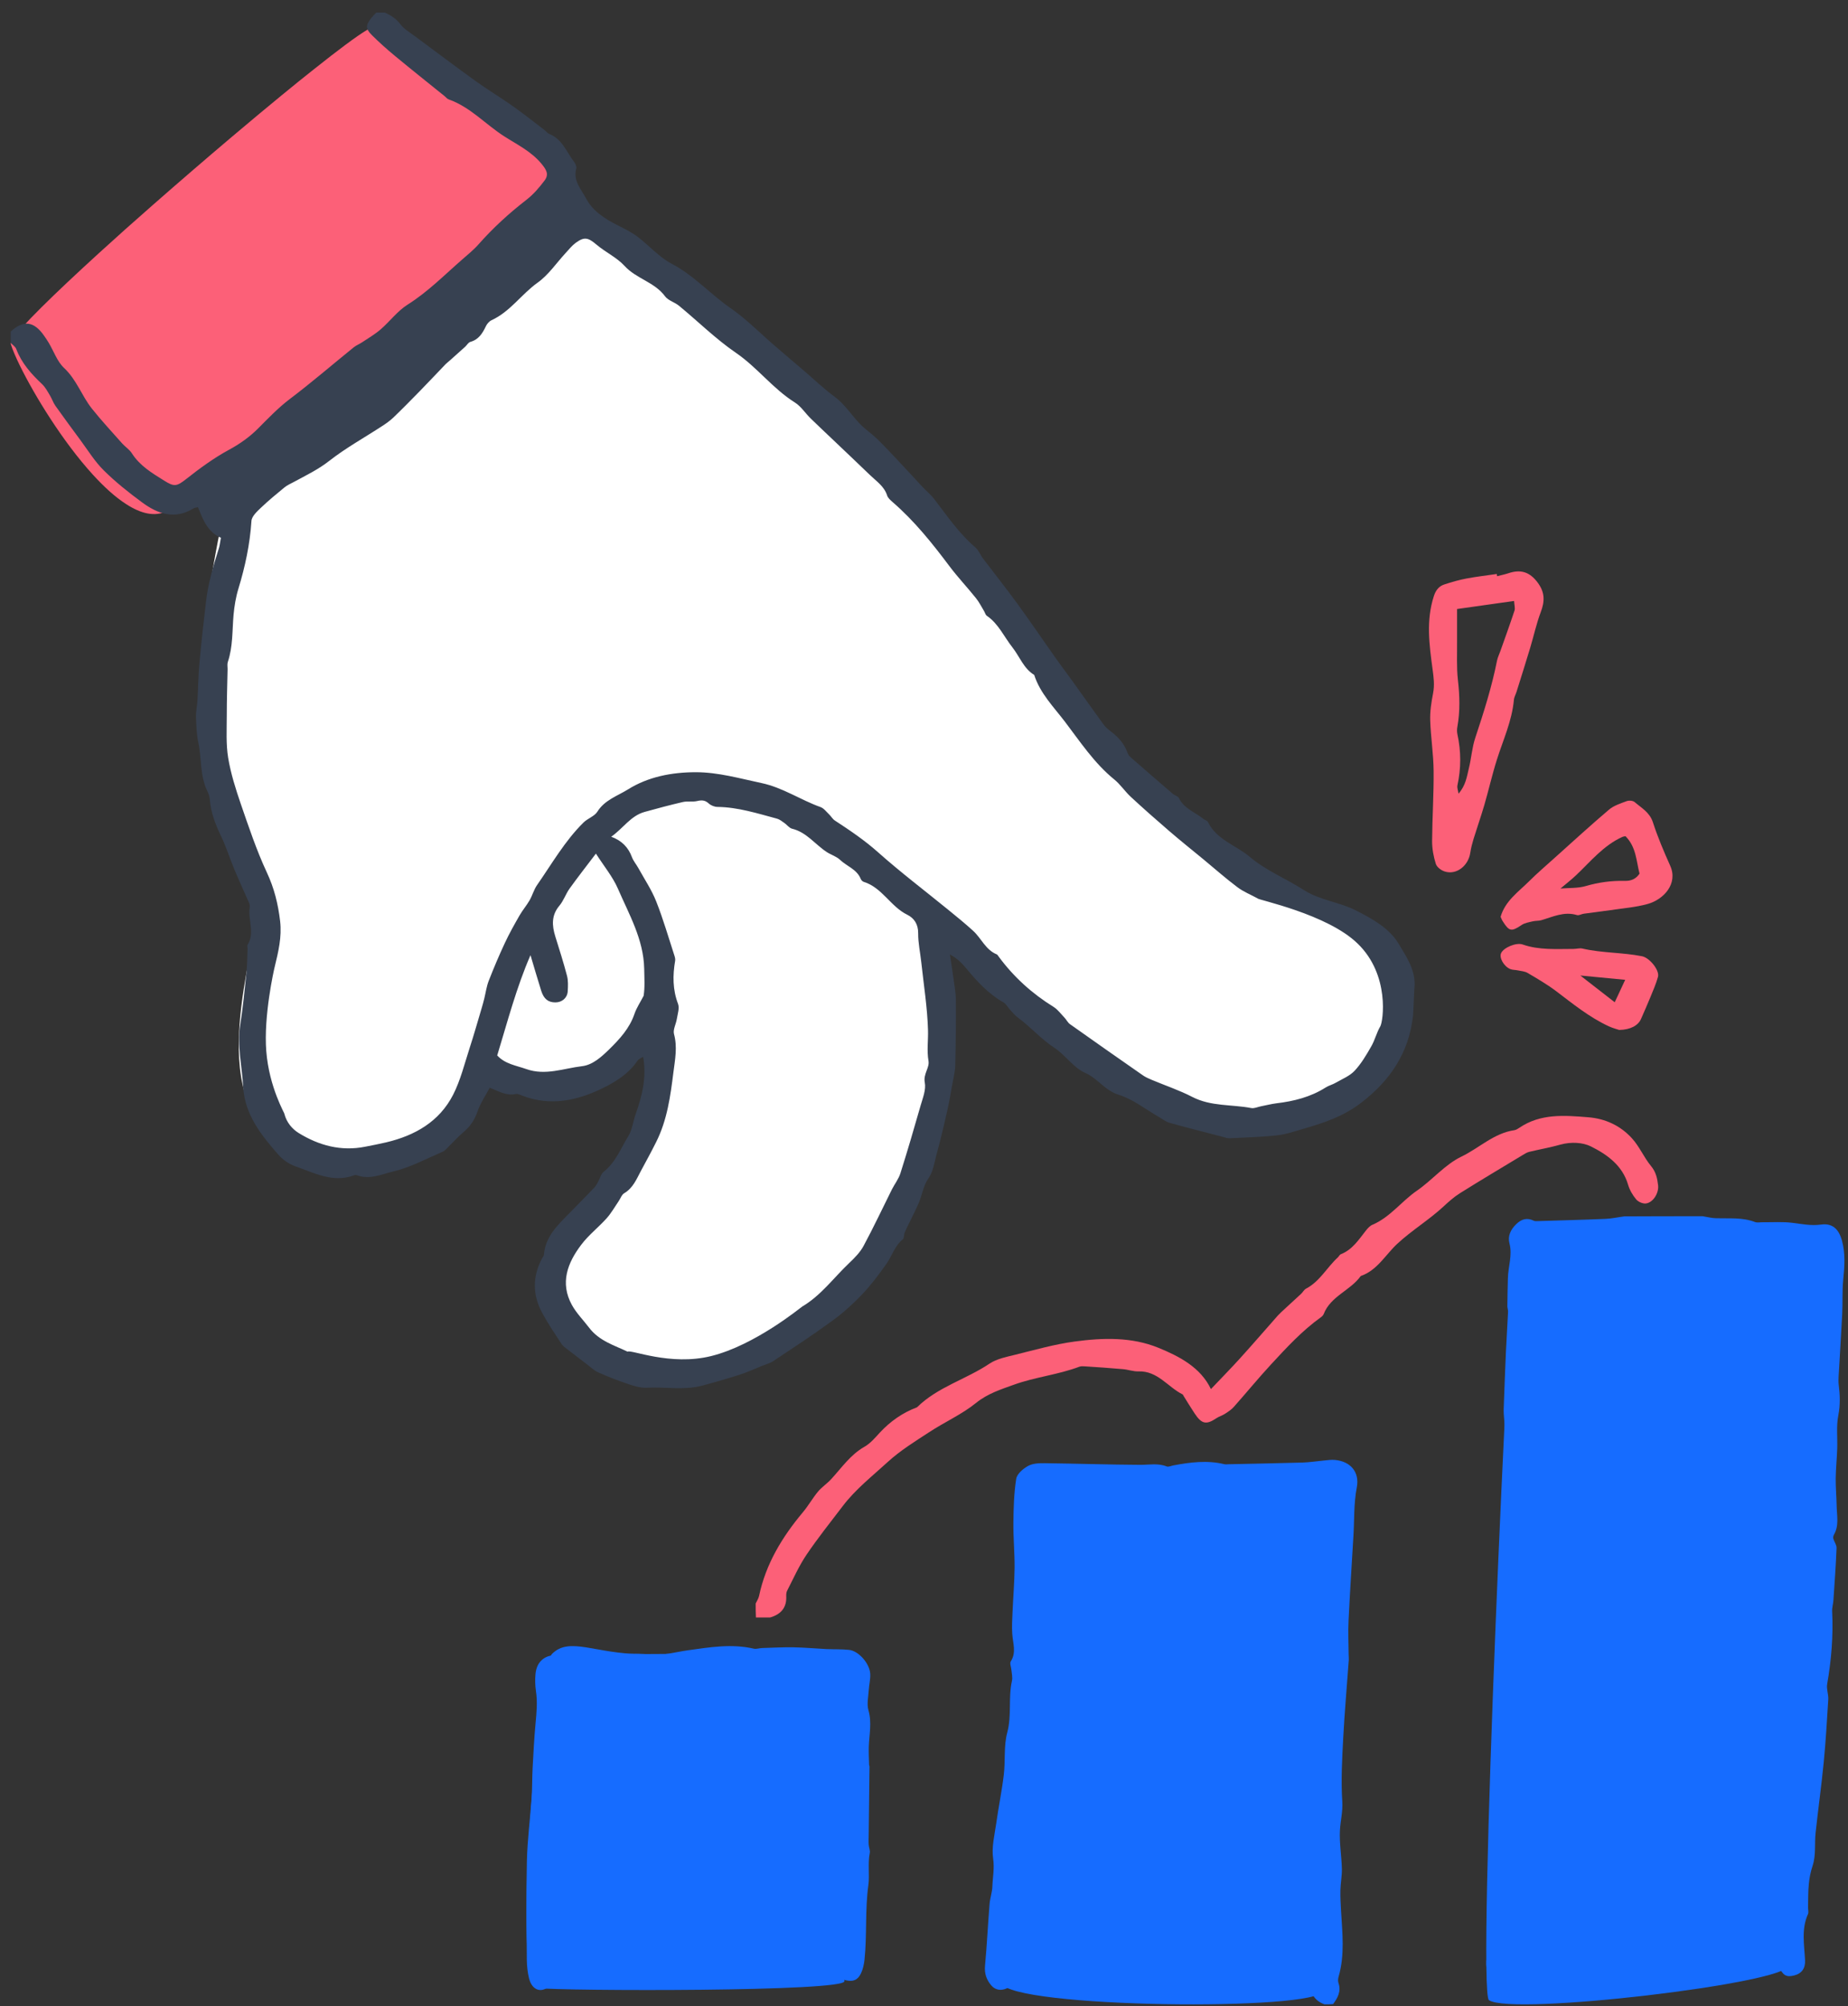
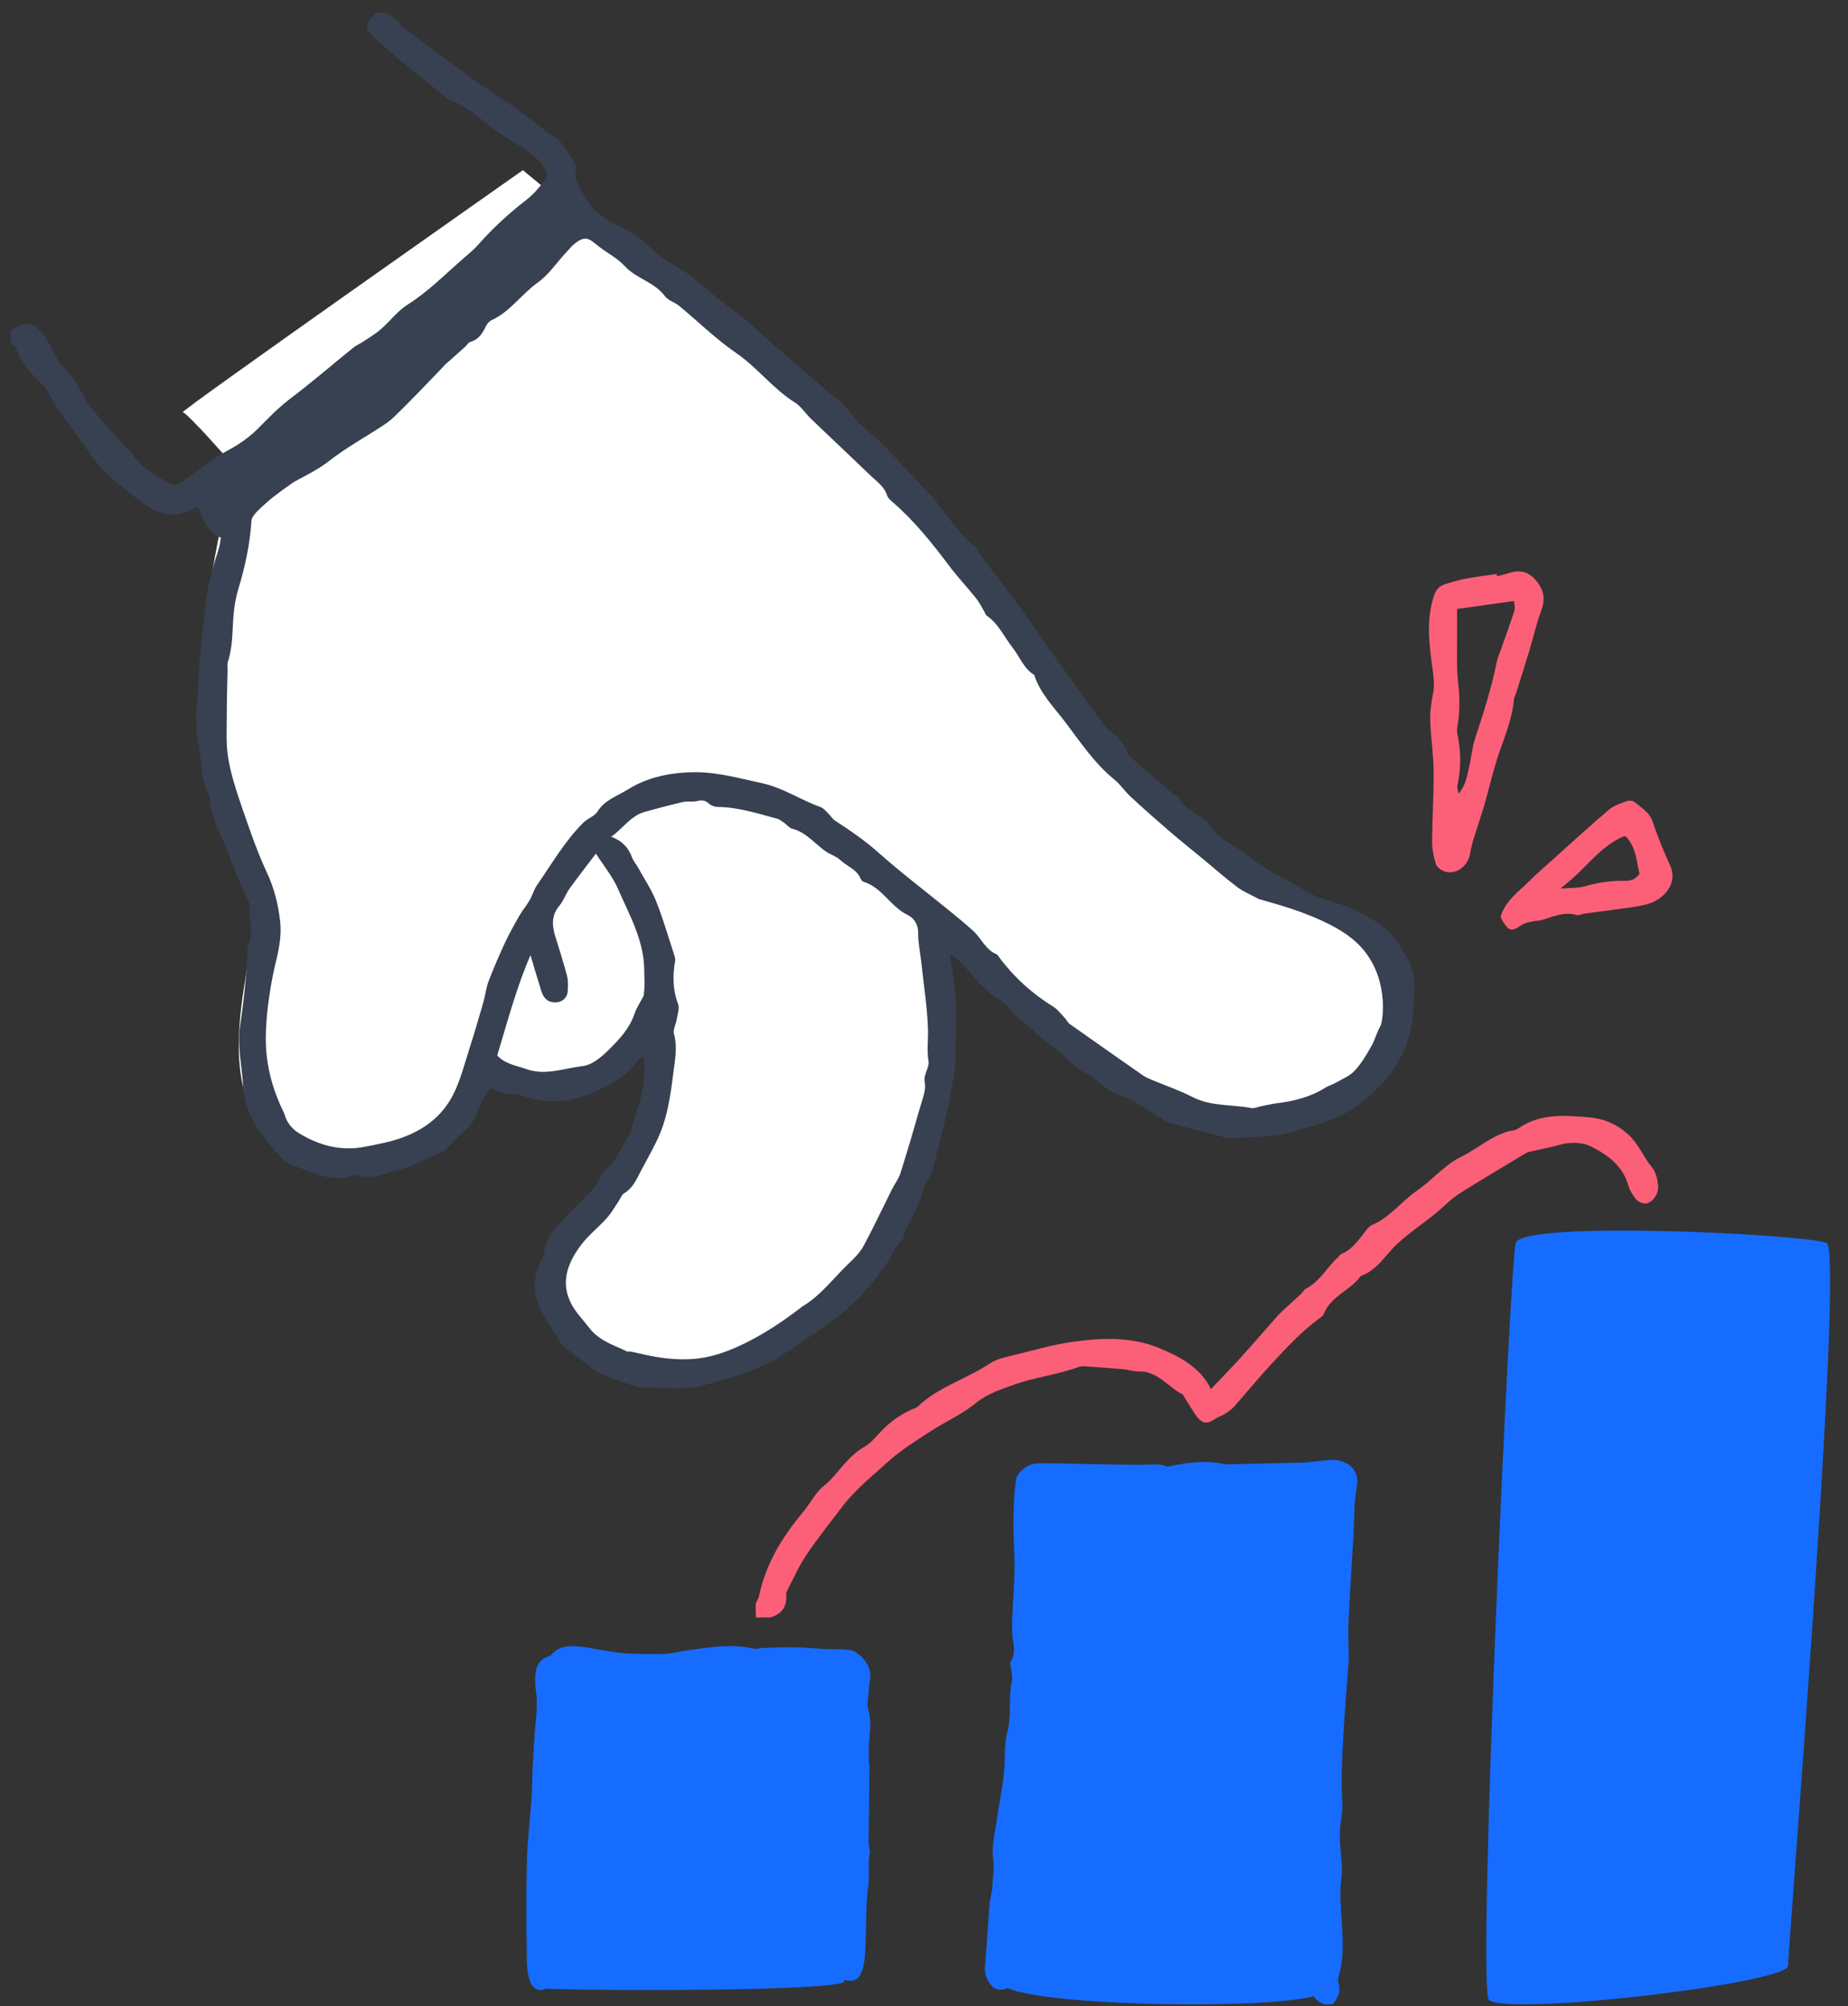
<svg xmlns="http://www.w3.org/2000/svg" width="129px" height="140px" viewBox="0 0 129 140">
  <rect x="0" y="0" width="129" height="140" fill="#333333" stroke="none" />
  <title>Hand - Leaping forwards</title>
  <g id="Page-1" stroke="none" stroke-width="1" fill="none" fill-rule="evenodd">
    <g id="Desktop-HD" transform="translate(-655, -750)" fill-rule="nonzero">
      <g id="Hand---Leaping-forwards" transform="translate(656, 751)">
        <path d="M51.75,110.901 C51.829,110.729 51.947,110.562 51.986,110.378 C52.454,108.144 53.597,106.262 55.05,104.529 C55.427,104.078 55.72,103.555 56.097,103.098 C56.362,102.78 56.728,102.541 57.01,102.235 C57.747,101.438 58.35,100.53 59.336,99.968 C59.752,99.734 60.085,99.338 60.417,98.976 C61.149,98.191 61.999,97.589 63.013,97.21 C64.449,95.79 66.443,95.261 68.081,94.158 C68.583,93.824 69.247,93.696 69.855,93.545 C71.235,93.206 72.609,92.81 74.011,92.621 C75.982,92.353 78.004,92.292 79.874,93.061 C81.355,93.668 82.814,94.437 83.529,95.94 C84.233,95.194 84.92,94.503 85.573,93.779 C86.457,92.805 87.313,91.808 88.186,90.822 C88.338,90.655 88.507,90.504 88.676,90.348 C89.059,89.992 89.442,89.646 89.825,89.29 C89.943,89.179 90.028,89.006 90.163,88.933 C91.131,88.427 91.627,87.446 92.393,86.744 C92.466,86.678 92.511,86.561 92.596,86.527 C93.412,86.21 93.851,85.502 94.358,84.862 C94.482,84.711 94.629,84.544 94.803,84.472 C96.042,83.943 96.83,82.834 97.906,82.094 C98.982,81.353 99.86,80.272 101.015,79.715 C102.254,79.119 103.279,78.083 104.703,77.872 C104.827,77.855 104.951,77.777 105.058,77.704 C106.539,76.696 108.201,76.835 109.862,76.969 C111.073,77.064 112.12,77.56 112.92,78.44 C113.444,79.013 113.753,79.771 114.249,80.372 C114.598,80.79 114.688,81.236 114.745,81.726 C114.801,82.261 114.401,82.918 113.894,82.985 C113.68,83.013 113.359,82.873 113.218,82.706 C112.971,82.411 112.757,82.049 112.65,81.681 C112.255,80.328 111.18,79.565 110.048,79.002 C109.49,78.724 108.674,78.674 107.942,78.874 C107.215,79.08 106.466,79.208 105.734,79.387 C105.582,79.426 105.436,79.52 105.295,79.604 C103.831,80.489 102.355,81.364 100.908,82.272 C100.491,82.534 100.119,82.868 99.759,83.202 C98.745,84.138 97.563,84.851 96.538,85.798 C95.715,86.561 95.141,87.652 93.987,88.048 C93.266,89.062 91.886,89.451 91.402,90.699 C91.368,90.788 91.289,90.866 91.21,90.922 C89.887,91.869 88.8,93.055 87.707,94.236 C86.818,95.2 85.99,96.213 85.122,97.188 C84.954,97.378 84.728,97.522 84.514,97.662 C84.328,97.784 84.103,97.845 83.917,97.968 C83.202,98.447 82.887,98.386 82.391,97.639 C82.121,97.233 81.867,96.809 81.608,96.397 C81.591,96.369 81.58,96.325 81.558,96.314 C80.516,95.796 79.812,94.654 78.46,94.704 C78.106,94.715 77.745,94.576 77.379,94.548 C76.501,94.47 75.616,94.409 74.732,94.353 C74.603,94.342 74.456,94.336 74.338,94.381 C72.857,94.938 71.258,95.099 69.788,95.629 C68.892,95.952 67.946,96.247 67.135,96.904 C66.144,97.706 64.933,98.241 63.858,98.948 C62.867,99.594 61.842,100.229 60.974,101.02 C59.893,102.012 58.722,102.925 57.826,104.106 C56.97,105.231 56.08,106.34 55.292,107.509 C54.763,108.295 54.38,109.169 53.946,110.01 C53.89,110.116 53.879,110.261 53.884,110.389 C53.924,111.191 53.512,111.659 52.763,111.876 C52.431,111.876 52.099,111.876 51.767,111.876 C51.75,111.559 51.75,111.23 51.75,110.901 Z" id="Path" fill="#FC6078" />
        <path d="M103.508,39.211 C103.767,39.142 104.032,39.091 104.292,39.005 C105.123,38.724 105.775,38.884 106.352,39.676 C106.855,40.364 106.834,40.978 106.548,41.73 C106.246,42.533 106.061,43.393 105.812,44.22 C105.505,45.241 105.182,46.257 104.864,47.272 C104.805,47.462 104.694,47.651 104.678,47.846 C104.541,49.315 103.931,50.623 103.497,51.994 C103.163,53.044 102.92,54.128 102.613,55.184 C102.379,55.981 102.104,56.762 101.86,57.553 C101.765,57.869 101.68,58.19 101.633,58.517 C101.495,59.429 100.663,60.077 99.853,59.819 C99.609,59.744 99.302,59.521 99.228,59.286 C99.069,58.787 98.968,58.236 98.968,57.708 C98.979,56.067 99.09,54.426 99.074,52.785 C99.064,51.615 98.873,50.444 98.836,49.274 C98.815,48.643 98.915,48.001 99.037,47.381 C99.148,46.802 99.079,46.268 99,45.695 C98.772,44.008 98.539,42.31 99.085,40.617 C99.222,40.181 99.45,39.905 99.826,39.785 C100.335,39.619 100.843,39.47 101.368,39.372 C102.067,39.24 102.777,39.16 103.487,39.056 C103.487,39.108 103.497,39.16 103.508,39.211 Z M100.711,41.501 C100.711,42.252 100.706,42.981 100.711,43.71 C100.722,44.622 100.669,45.545 100.769,46.446 C100.896,47.548 100.928,48.632 100.732,49.722 C100.7,49.883 100.7,50.066 100.732,50.227 C100.997,51.432 100.997,52.63 100.732,53.829 C100.706,53.961 100.769,54.117 100.812,54.386 C101.315,53.818 101.394,53.198 101.532,52.63 C101.707,51.925 101.754,51.173 101.982,50.49 C102.57,48.718 103.137,46.939 103.502,45.092 C103.55,44.862 103.661,44.65 103.735,44.432 C104.069,43.491 104.408,42.556 104.721,41.609 C104.774,41.449 104.71,41.237 104.689,40.939 C103.37,41.128 102.12,41.3 100.711,41.501 Z" id="Shape" fill="#FC6078" />
        <path d="M103.75,62.98 C104.069,61.869 104.994,61.242 105.744,60.495 C106.31,59.929 106.927,59.406 107.521,58.868 C108.781,57.741 110.025,56.597 111.314,55.503 C111.65,55.218 112.121,55.069 112.546,54.91 C112.709,54.849 112.983,54.871 113.101,54.97 C113.583,55.382 114.154,55.69 114.379,56.377 C114.715,57.416 115.146,58.428 115.594,59.428 C116.149,60.682 115.124,61.776 114.02,62.084 C113.174,62.32 112.277,62.386 111.403,62.518 C110.787,62.611 110.171,62.677 109.554,62.765 C109.392,62.787 109.213,62.903 109.078,62.859 C108.187,62.589 107.403,62.98 106.596,63.216 C106.411,63.271 106.204,63.249 106.013,63.293 C105.739,63.359 105.442,63.403 105.218,63.551 C104.512,64.024 104.355,64.013 103.907,63.304 C103.839,63.205 103.795,63.079 103.75,62.98 Z M112.468,57.356 C112.423,57.367 112.328,57.372 112.249,57.405 C110.927,58.005 110.042,59.11 109.033,60.066 C108.68,60.401 108.294,60.698 107.93,61.006 C108.54,60.957 109.145,60.995 109.689,60.836 C110.591,60.572 111.493,60.451 112.423,60.473 C112.849,60.484 113.196,60.346 113.448,59.967 C113.219,59.082 113.219,58.109 112.468,57.356 Z" id="Shape" fill="#FC6078" />
-         <path d="M112.029,70.876 C111.922,70.841 111.592,70.754 111.303,70.622 C109.923,69.981 108.803,69.056 107.635,68.176 C107.01,67.703 106.32,67.302 105.63,66.895 C105.441,66.783 105.175,66.768 104.939,66.717 C104.774,66.681 104.586,66.692 104.432,66.631 C103.972,66.442 103.63,65.827 103.789,65.507 C103.978,65.12 104.839,64.759 105.287,64.912 C106.438,65.314 107.641,65.222 108.838,65.222 C109.044,65.222 109.268,65.151 109.463,65.197 C110.825,65.512 112.247,65.461 113.615,65.731 C114.146,65.832 114.859,66.707 114.736,67.17 C114.6,67.663 114.388,68.141 114.193,68.619 C113.987,69.122 113.768,69.615 113.55,70.113 C113.356,70.556 112.831,70.861 112.029,70.876 Z M112.447,67.378 C111.403,67.276 110.483,67.19 109.316,67.078 C110.236,67.795 110.973,68.369 111.716,68.944 C111.958,68.415 112.164,67.973 112.447,67.378 Z" id="Shape" fill="#FC6078" />
        <path d="M15.392,31.584 C15.392,31.584 11.251,46.57 13.976,53.308 C16.707,60.046 17.107,60.147 16.808,63.365 C16.503,66.582 13.067,77.042 19.838,79.254 C26.609,81.466 29.943,78.25 30.75,76.84 C31.557,75.431 32.166,73.723 32.166,73.723 C32.166,73.723 35.196,75.936 38.632,74.33 C42.068,72.718 44.596,69.704 44.596,69.704 C44.596,69.704 45.403,74.734 43.485,78.053 C41.566,81.371 35.095,87.104 37.521,90.725 C39.947,94.347 45.911,97.262 53.488,92.034 C61.066,86.807 62.888,81.674 63.797,77.25 C64.705,72.825 63.797,62.365 63.797,62.365 C63.797,62.365 73.4,73.426 80.368,76.447 C87.342,79.462 93.909,75.745 95.529,72.325 C97.148,68.906 97.447,65.082 94.62,63.875 C91.788,62.668 84.515,59.754 77.948,52.915 C71.38,46.076 63.092,32.398 55.209,26.564 C47.327,20.73 35.501,10.876 35.501,10.876 C35.501,10.876 11.448,27.771 11.753,27.771 C12.057,27.771 15.392,31.584 15.392,31.584 Z" id="Path" fill="#FFFFFF" />
-         <path d="M37.842,13.189 C37.09,13.909 35.857,14.895 34.149,16.301 C32.413,17.736 30.18,19.606 27.449,22.084 C27.161,22.345 26.872,22.605 26.595,22.855 C25.922,23.456 25.278,24.028 24.65,24.578 C21.715,27.135 19.301,29.068 17.243,30.57 C16.604,31.035 15.999,31.46 15.422,31.846 C15.247,31.965 15.083,32.078 14.913,32.186 C13.805,32.917 12.804,33.512 11.883,34.017 C11.453,34.255 11.04,34.465 10.639,34.669 C9.807,35.088 8.829,34.844 7.806,34.181 C7.037,33.688 6.245,32.962 5.471,32.112 C3.378,29.816 1.416,26.608 0.393,24.527 C0.088,23.904 -0.133,23.382 -0.246,23.019 C-0.263,22.962 -0.229,22.866 -0.15,22.73 C0.359,21.874 2.768,19.527 5.906,16.664 C7.076,15.598 8.354,14.453 9.677,13.297 C11.481,11.715 13.358,10.094 15.162,8.569 C15.795,8.036 16.412,7.514 17.017,7.01 C17.565,6.551 18.108,6.103 18.628,5.678 C19.454,4.998 20.234,4.368 20.946,3.807 C22.592,2.497 23.887,1.528 24.588,1.109 C24.814,0.973 24.978,0.899 25.069,0.882 C25.34,0.837 25.849,1.058 26.522,1.466 C27.404,2.004 28.563,2.86 29.812,3.858 C30.514,4.414 31.249,5.014 31.972,5.627 C32.685,6.222 33.392,6.829 34.065,7.418 C34.732,8.002 35.365,8.558 35.936,9.073 C37.299,10.292 38.311,11.233 38.588,11.517 C38.95,11.891 38.707,12.367 37.842,13.189 Z" id="Path" fill="#FC6078" />
-         <path d="M97.636,69.879 C97.349,72.498 96.01,74.46 93.929,76.024 C92.731,76.922 91.381,77.376 89.986,77.774 C89.384,77.948 88.782,78.161 88.169,78.228 C87.061,78.351 85.936,78.379 84.822,78.435 C84.664,78.441 84.501,78.374 84.344,78.334 C83.106,78.009 81.863,77.701 80.631,77.353 C80.356,77.275 80.119,77.073 79.861,76.927 C78.944,76.4 78.078,75.705 77.093,75.402 C76.126,75.105 75.631,74.258 74.748,73.871 C73.938,73.518 73.375,72.632 72.61,72.128 C71.665,71.511 70.939,70.659 70.039,70.003 C69.831,69.851 69.668,69.644 69.494,69.453 C69.336,69.285 69.229,69.049 69.038,68.948 C67.964,68.337 67.159,67.446 66.389,66.509 C66.102,66.167 65.776,65.859 65.309,65.607 C65.388,66.151 65.478,66.694 65.551,67.238 C65.618,67.76 65.725,68.287 65.725,68.808 C65.736,70.322 65.719,71.842 65.68,73.356 C65.669,73.81 65.545,74.264 65.466,74.718 C65.365,75.301 65.264,75.884 65.134,76.462 C64.983,77.168 64.808,77.875 64.634,78.581 C64.51,79.091 64.353,79.602 64.24,80.118 C64.144,80.532 64.043,80.902 63.779,81.284 C63.458,81.744 63.374,82.372 63.149,82.91 C62.952,83.392 62.704,83.852 62.479,84.323 C62.367,84.558 62.243,84.788 62.148,85.029 C62.086,85.181 62.119,85.41 62.013,85.495 C61.45,85.949 61.27,86.644 60.876,87.199 C60.348,87.95 59.791,88.691 59.161,89.352 C58.525,90.019 57.828,90.642 57.08,91.186 C55.752,92.156 54.374,93.058 53.001,93.972 C52.76,94.135 52.467,94.208 52.191,94.32 C51.674,94.527 51.168,94.763 50.645,94.931 C49.767,95.211 48.878,95.469 47.99,95.705 C46.724,96.036 45.43,95.772 44.153,95.845 C43.737,95.867 43.298,95.738 42.899,95.604 C42.185,95.363 41.476,95.094 40.784,94.785 C40.486,94.656 40.238,94.415 39.974,94.213 C39.53,93.877 39.091,93.541 38.652,93.199 C38.495,93.075 38.315,92.963 38.208,92.806 C37.741,92.094 37.263,91.387 36.858,90.642 C36.155,89.358 36.16,88.051 36.869,86.762 C36.903,86.706 36.959,86.65 36.965,86.588 C37.06,85.293 37.943,84.48 38.776,83.633 C39.35,83.044 39.929,82.461 40.497,81.867 C40.604,81.755 40.677,81.603 40.756,81.463 C40.885,81.233 40.947,80.925 41.138,80.774 C41.982,80.112 42.336,79.125 42.871,78.267 C43.135,77.835 43.186,77.275 43.36,76.787 C43.816,75.497 44.153,74.197 43.895,72.75 C43.748,72.845 43.585,72.901 43.506,73.013 C42.893,73.933 41.965,74.505 41.031,74.959 C39.282,75.811 37.42,76.204 35.491,75.475 C35.339,75.419 35.159,75.318 35.018,75.346 C34.349,75.492 33.809,75.15 33.185,74.909 C32.886,75.475 32.526,75.996 32.33,76.574 C32.127,77.168 31.812,77.622 31.345,78.015 C30.991,78.312 30.681,78.66 30.35,78.985 C30.209,79.119 30.074,79.299 29.905,79.372 C28.758,79.865 27.638,80.476 26.435,80.757 C25.647,80.942 24.803,81.345 23.932,81.02 C23.875,80.998 23.791,80.992 23.735,81.015 C22.244,81.575 20.939,80.852 19.617,80.392 C19.167,80.235 18.723,79.921 18.413,79.562 C17.215,78.189 16.079,76.776 15.972,74.819 C15.893,73.384 15.539,71.965 15.77,70.513 C15.955,69.313 16.079,68.102 16.203,66.891 C16.259,66.341 16.259,65.781 16.282,65.225 C16.287,65.13 16.237,65.001 16.282,64.934 C16.81,64.093 16.298,63.196 16.428,62.332 C16.445,62.237 16.433,62.125 16.4,62.041 C16.062,61.261 15.702,60.493 15.376,59.714 C15.05,58.934 14.797,58.121 14.437,57.364 C14.037,56.535 13.711,55.694 13.643,54.768 C13.632,54.578 13.554,54.382 13.469,54.202 C12.952,53.131 13.081,51.943 12.845,50.821 C12.721,50.244 12.704,49.644 12.682,49.049 C12.67,48.668 12.76,48.281 12.783,47.894 C12.833,47.036 12.839,46.179 12.918,45.321 C13.047,43.874 13.21,42.433 13.379,40.992 C13.525,39.714 13.891,38.486 14.279,37.263 C14.347,37.045 14.363,36.815 14.42,36.529 C13.48,36.125 13.165,35.245 12.817,34.393 C12.682,34.426 12.58,34.432 12.502,34.482 C11.185,35.29 9.998,34.858 8.907,34.051 C7.979,33.367 7.062,32.638 6.247,31.83 C5.617,31.208 5.144,30.434 4.615,29.717 C4.025,28.92 3.44,28.124 2.866,27.317 C2.714,27.104 2.635,26.846 2.5,26.621 C2.332,26.341 2.174,26.033 1.943,25.814 C1.19,25.102 0.509,24.351 0.138,23.364 C0.076,23.196 -0.115,23.072 -0.25,22.932 C-0.25,22.669 -0.25,22.399 -0.25,22.136 C0.644,21.317 1.375,21.413 2.084,22.439 C2.197,22.601 2.309,22.764 2.41,22.937 C2.759,23.526 2.995,24.233 3.474,24.681 C4.345,25.494 4.7,26.61 5.403,27.502 C6.072,28.343 6.809,29.133 7.523,29.941 C7.743,30.187 8.041,30.372 8.21,30.642 C8.767,31.511 9.622,32.021 10.46,32.542 C11.152,32.98 11.337,32.946 11.967,32.453 C12.929,31.696 13.908,30.972 14.993,30.384 C15.713,29.997 16.411,29.504 16.985,28.932 C17.71,28.208 18.402,27.474 19.229,26.846 C20.753,25.696 22.205,24.44 23.69,23.24 C23.87,23.095 24.095,23.011 24.286,22.882 C24.725,22.59 25.186,22.321 25.58,21.979 C26.221,21.424 26.744,20.706 27.447,20.263 C28.865,19.372 30.018,18.194 31.261,17.112 C31.655,16.764 32.071,16.434 32.414,16.041 C33.421,14.903 34.535,13.883 35.738,12.952 C36.228,12.576 36.644,12.088 37.015,11.595 C37.336,11.163 37.145,10.844 36.779,10.406 C36.065,9.554 35.075,9.077 34.192,8.511 C32.887,7.675 31.829,6.47 30.322,5.937 C30.203,5.898 30.119,5.769 30.012,5.691 C28.859,4.76 27.7,3.84 26.564,2.898 C26.007,2.439 25.462,1.951 24.95,1.441 C24.5,0.992 24.522,0.751 24.933,0.241 C25.034,0.112 25.152,-0 25.265,-0.124 C25.462,-0.124 25.664,-0.124 25.861,-0.124 C26.283,0.067 26.648,0.297 26.947,0.689 C27.194,1.02 27.593,1.25 27.937,1.508 C29.36,2.562 30.772,3.627 32.212,4.665 C33.061,5.276 33.961,5.814 34.816,6.419 C35.57,6.952 36.29,7.53 37.026,8.09 C37.133,8.169 37.212,8.298 37.33,8.343 C38.253,8.702 38.545,9.61 39.08,10.305 C39.175,10.429 39.26,10.63 39.226,10.759 C38.99,11.612 39.569,12.2 39.912,12.851 C40.39,13.753 41.24,14.275 42.128,14.729 C42.595,14.965 43.073,15.2 43.49,15.508 C44.305,16.125 45.003,16.944 45.891,17.409 C47.444,18.222 48.586,19.529 49.998,20.504 C51.1,21.267 52.056,22.248 53.08,23.128 C53.733,23.689 54.385,24.25 55.043,24.805 C55.791,25.444 56.495,26.123 57.293,26.711 C57.968,27.21 58.441,27.973 59.031,28.584 C59.391,28.96 59.836,29.251 60.213,29.615 C60.73,30.115 61.219,30.642 61.714,31.169 C62.277,31.763 62.823,32.369 63.379,32.963 C63.649,33.249 63.959,33.501 64.195,33.804 C65.101,34.981 65.933,36.215 67.075,37.191 C67.317,37.398 67.435,37.734 67.632,37.992 C68.425,39.041 69.246,40.067 70.017,41.127 C70.928,42.377 71.794,43.661 72.689,44.923 C73.088,45.489 73.51,46.038 73.915,46.605 C74.624,47.586 75.316,48.578 76.03,49.554 C76.165,49.739 76.345,49.896 76.531,50.036 C77.048,50.423 77.464,50.877 77.689,51.488 C77.734,51.612 77.802,51.741 77.898,51.825 C78.888,52.694 79.883,53.552 80.884,54.41 C81.008,54.516 81.228,54.555 81.289,54.684 C81.644,55.43 82.414,55.671 82.994,56.142 C83.095,56.226 83.269,56.26 83.32,56.361 C83.922,57.611 85.283,57.981 86.251,58.805 C87.359,59.747 88.776,60.314 90.014,61.11 C91.15,61.839 92.506,61.945 93.67,62.545 C94.789,63.117 95.976,63.773 96.617,64.839 C97.135,65.696 97.776,66.616 97.749,67.743 C97.709,68.023 97.669,69.56 97.636,69.879 Z M86.802,61.704 C86.301,61.43 85.801,61.233 85.384,60.919 C84.569,60.308 83.804,59.63 83.016,58.979 C82.206,58.312 81.385,57.656 80.592,56.972 C79.692,56.198 78.803,55.413 77.931,54.606 C77.521,54.225 77.206,53.737 76.773,53.389 C75.378,52.251 74.399,50.759 73.336,49.363 C72.554,48.337 71.603,47.384 71.193,46.1 C70.456,45.652 70.18,44.827 69.679,44.188 C69.089,43.442 68.706,42.534 67.885,41.973 C67.789,41.906 67.756,41.749 67.688,41.637 C67.503,41.334 67.345,41.009 67.12,40.734 C66.524,39.988 65.86,39.288 65.286,38.525 C64.083,36.921 62.834,35.357 61.304,34.034 C61.158,33.905 60.983,33.754 60.927,33.58 C60.724,32.935 60.179,32.587 59.734,32.156 C58.885,31.331 58.019,30.524 57.164,29.705 C56.641,29.206 56.112,28.713 55.595,28.208 C55.218,27.844 54.925,27.367 54.492,27.092 C52.951,26.128 51.865,24.642 50.363,23.616 C48.957,22.652 47.725,21.429 46.403,20.342 C46.1,20.089 45.644,19.977 45.425,19.68 C44.693,18.682 43.411,18.452 42.595,17.555 C42.055,16.966 41.273,16.607 40.649,16.08 C40.053,15.576 39.794,15.503 39.181,15.951 C38.916,16.148 38.708,16.417 38.483,16.658 C37.836,17.359 37.285,18.189 36.526,18.727 C35.395,19.534 34.613,20.751 33.314,21.345 C33.145,21.424 32.993,21.603 32.915,21.772 C32.678,22.265 32.414,22.697 31.835,22.859 C31.694,22.898 31.598,23.078 31.48,23.19 C31.143,23.493 30.805,23.796 30.468,24.098 C30.35,24.205 30.215,24.306 30.102,24.418 C29.495,25.051 28.893,25.691 28.28,26.319 C27.678,26.935 27.076,27.547 26.457,28.141 C26.221,28.365 25.951,28.556 25.681,28.73 C24.449,29.537 23.144,30.255 21.991,31.157 C21.22,31.763 20.365,32.172 19.527,32.626 C19.297,32.75 19.049,32.856 18.852,33.019 C18.29,33.479 17.733,33.939 17.21,34.438 C16.934,34.701 16.568,35.037 16.552,35.363 C16.445,36.983 16.113,38.542 15.64,40.089 C15.46,40.678 15.359,41.301 15.303,41.912 C15.207,43.011 15.263,44.126 14.903,45.197 C14.853,45.349 14.887,45.523 14.887,45.691 C14.864,46.773 14.83,47.849 14.83,48.932 C14.83,49.913 14.768,50.916 14.926,51.881 C15.106,52.974 15.449,54.051 15.809,55.105 C16.366,56.714 16.906,58.34 17.626,59.882 C18.143,60.987 18.413,62.086 18.554,63.285 C18.683,64.401 18.425,65.438 18.177,66.465 C18.115,66.711 17.395,69.902 17.587,72.352 C17.789,74.92 18.908,76.748 18.852,76.737 C19.01,77.342 19.403,77.791 19.842,78.065 C21.26,78.94 22.807,79.361 24.494,79.024 C24.983,78.929 25.473,78.834 25.957,78.721 C27.97,78.245 29.669,77.275 30.631,75.396 C31.148,74.382 31.424,73.243 31.778,72.15 C32.082,71.219 32.347,70.277 32.628,69.335 C32.695,69.117 32.751,68.898 32.808,68.674 C32.909,68.259 32.965,67.821 33.123,67.429 C33.472,66.537 33.843,65.657 34.248,64.794 C34.552,64.143 34.906,63.515 35.266,62.887 C35.474,62.523 35.755,62.198 35.969,61.828 C36.166,61.486 36.267,61.082 36.492,60.762 C37.527,59.276 38.427,57.69 39.726,56.406 C40.019,56.114 40.497,55.968 40.7,55.643 C41.206,54.83 42.106,54.544 42.826,54.096 C44.238,53.21 45.886,52.89 47.573,52.89 C49.143,52.89 50.639,53.327 52.158,53.647 C53.643,53.961 54.88,54.825 56.281,55.324 C56.511,55.408 56.686,55.654 56.877,55.834 C57.018,55.968 57.119,56.159 57.276,56.26 C58.323,56.944 59.346,57.634 60.291,58.475 C61.866,59.876 63.554,61.155 65.191,62.489 C65.781,62.971 66.372,63.448 66.929,63.958 C67.503,64.48 67.795,65.281 68.577,65.601 C68.633,65.624 68.667,65.696 68.706,65.747 C69.753,67.171 71.035,68.332 72.537,69.262 C72.835,69.447 73.06,69.761 73.308,70.019 C73.443,70.16 73.533,70.361 73.684,70.468 C75.378,71.668 77.076,72.862 78.781,74.045 C78.966,74.174 79.186,74.269 79.399,74.359 C80.344,74.757 81.323,75.082 82.223,75.548 C83.534,76.226 84.974,76.064 86.346,76.327 C86.554,76.366 86.796,76.249 87.021,76.204 C87.381,76.137 87.736,76.041 88.096,75.996 C89.316,75.851 90.486,75.559 91.538,74.892 C91.757,74.752 92.022,74.69 92.241,74.561 C92.697,74.297 93.22,74.09 93.563,73.72 C94.024,73.227 94.379,72.621 94.716,72.032 C94.975,71.589 95.093,71.062 95.352,70.625 C95.549,70.294 96.038,67.036 93.771,64.85 C91.662,62.786 86.779,61.794 86.802,61.704 Z M55.004,90.176 C56.309,89.403 57.192,88.175 58.266,87.154 C58.649,86.79 59.043,86.397 59.284,85.943 C59.982,84.648 60.606,83.313 61.264,81.996 C61.456,81.62 61.731,81.273 61.855,80.874 C62.35,79.31 62.811,77.735 63.261,76.159 C63.413,75.626 63.655,75.043 63.554,74.539 C63.441,73.944 63.897,73.518 63.813,73.036 C63.689,72.307 63.801,71.595 63.779,70.883 C63.734,69.307 63.481,67.737 63.312,66.167 C63.239,65.489 63.087,64.805 63.093,64.126 C63.098,63.498 62.811,63.072 62.333,62.837 C61.163,62.265 60.578,60.936 59.284,60.538 C59.2,60.51 59.116,60.415 59.082,60.331 C58.812,59.663 58.115,59.456 57.642,59.007 C57.389,58.766 57.018,58.66 56.714,58.463 C55.898,57.931 55.308,57.079 54.29,56.832 C54.087,56.781 53.93,56.551 53.738,56.422 C53.581,56.31 53.418,56.181 53.238,56.131 C51.871,55.766 50.521,55.329 49.086,55.312 C48.873,55.312 48.62,55.206 48.468,55.066 C48.209,54.83 47.973,54.83 47.658,54.903 C47.343,54.976 46.988,54.897 46.668,54.97 C45.773,55.178 44.885,55.413 44.001,55.66 C43.023,55.929 42.5,56.809 41.667,57.392 C42.404,57.662 42.86,58.133 43.113,58.817 C43.214,59.091 43.422,59.327 43.563,59.585 C43.99,60.359 44.491,61.104 44.811,61.917 C45.295,63.14 45.661,64.412 46.071,65.668 C46.111,65.792 46.15,65.926 46.128,66.05 C45.953,67.07 45.953,68.063 46.33,69.055 C46.443,69.352 46.302,69.761 46.246,70.109 C46.19,70.468 45.965,70.855 46.049,71.163 C46.296,72.066 46.122,72.935 46.01,73.815 C45.801,75.486 45.576,77.157 44.806,78.693 C44.468,79.372 44.103,80.039 43.743,80.706 C43.433,81.284 43.191,81.906 42.573,82.271 C42.393,82.377 42.314,82.641 42.185,82.826 C41.909,83.229 41.667,83.661 41.346,84.02 C40.778,84.654 40.086,85.186 39.575,85.865 C38.618,87.126 38.073,88.528 38.922,90.07 C39.237,90.642 39.715,91.118 40.115,91.645 C40.829,92.593 41.92,92.896 42.809,93.328 C43.028,93.154 45.779,94.342 48.636,93.636 C51.713,92.879 54.914,90.227 55.004,90.176 Z M40.598,58.57 C39.974,59.394 39.344,60.196 38.753,61.02 C38.489,61.39 38.343,61.856 38.05,62.203 C37.482,62.876 37.527,63.588 37.763,64.351 C38.045,65.259 38.337,66.167 38.579,67.093 C38.669,67.435 38.652,67.816 38.63,68.18 C38.601,68.646 38.225,68.954 37.769,68.954 C37.268,68.954 36.959,68.713 36.779,68.141 C36.52,67.317 36.278,66.481 36.031,65.657 C35.052,67.9 34.428,70.294 33.708,72.655 C34.253,73.255 35.03,73.356 35.744,73.608 C37.071,74.079 38.343,73.557 39.625,73.406 C40.362,73.322 40.975,72.767 41.521,72.234 C42.252,71.516 42.944,70.771 43.287,69.761 C43.439,69.318 43.715,68.915 43.928,68.494 C44.024,67.9 43.979,67.25 43.968,66.594 C43.923,64.541 42.905,62.803 42.128,61.003 C41.763,60.174 41.161,59.45 40.598,58.57 Z" id="Shape" fill="#374151" />
+         <path d="M97.636,69.879 C97.349,72.498 96.01,74.46 93.929,76.024 C92.731,76.922 91.381,77.376 89.986,77.774 C89.384,77.948 88.782,78.161 88.169,78.228 C87.061,78.351 85.936,78.379 84.822,78.435 C84.664,78.441 84.501,78.374 84.344,78.334 C83.106,78.009 81.863,77.701 80.631,77.353 C80.356,77.275 80.119,77.073 79.861,76.927 C78.944,76.4 78.078,75.705 77.093,75.402 C76.126,75.105 75.631,74.258 74.748,73.871 C73.938,73.518 73.375,72.632 72.61,72.128 C71.665,71.511 70.939,70.659 70.039,70.003 C69.831,69.851 69.668,69.644 69.494,69.453 C69.336,69.285 69.229,69.049 69.038,68.948 C67.964,68.337 67.159,67.446 66.389,66.509 C66.102,66.167 65.776,65.859 65.309,65.607 C65.388,66.151 65.478,66.694 65.551,67.238 C65.618,67.76 65.725,68.287 65.725,68.808 C65.736,70.322 65.719,71.842 65.68,73.356 C65.669,73.81 65.545,74.264 65.466,74.718 C65.365,75.301 65.264,75.884 65.134,76.462 C64.983,77.168 64.808,77.875 64.634,78.581 C64.51,79.091 64.353,79.602 64.24,80.118 C64.144,80.532 64.043,80.902 63.779,81.284 C63.458,81.744 63.374,82.372 63.149,82.91 C62.952,83.392 62.704,83.852 62.479,84.323 C62.367,84.558 62.243,84.788 62.148,85.029 C62.086,85.181 62.119,85.41 62.013,85.495 C61.45,85.949 61.27,86.644 60.876,87.199 C60.348,87.95 59.791,88.691 59.161,89.352 C58.525,90.019 57.828,90.642 57.08,91.186 C55.752,92.156 54.374,93.058 53.001,93.972 C52.76,94.135 52.467,94.208 52.191,94.32 C51.674,94.527 51.168,94.763 50.645,94.931 C49.767,95.211 48.878,95.469 47.99,95.705 C46.724,96.036 45.43,95.772 44.153,95.845 C43.737,95.867 43.298,95.738 42.899,95.604 C42.185,95.363 41.476,95.094 40.784,94.785 C40.486,94.656 40.238,94.415 39.974,94.213 C39.53,93.877 39.091,93.541 38.652,93.199 C38.495,93.075 38.315,92.963 38.208,92.806 C37.741,92.094 37.263,91.387 36.858,90.642 C36.155,89.358 36.16,88.051 36.869,86.762 C36.903,86.706 36.959,86.65 36.965,86.588 C37.06,85.293 37.943,84.48 38.776,83.633 C39.35,83.044 39.929,82.461 40.497,81.867 C40.604,81.755 40.677,81.603 40.756,81.463 C40.885,81.233 40.947,80.925 41.138,80.774 C41.982,80.112 42.336,79.125 42.871,78.267 C43.135,77.835 43.186,77.275 43.36,76.787 C43.816,75.497 44.153,74.197 43.895,72.75 C43.748,72.845 43.585,72.901 43.506,73.013 C42.893,73.933 41.965,74.505 41.031,74.959 C39.282,75.811 37.42,76.204 35.491,75.475 C35.339,75.419 35.159,75.318 35.018,75.346 C34.349,75.492 33.809,75.15 33.185,74.909 C32.886,75.475 32.526,75.996 32.33,76.574 C32.127,77.168 31.812,77.622 31.345,78.015 C30.991,78.312 30.681,78.66 30.35,78.985 C30.209,79.119 30.074,79.299 29.905,79.372 C28.758,79.865 27.638,80.476 26.435,80.757 C25.647,80.942 24.803,81.345 23.932,81.02 C23.875,80.998 23.791,80.992 23.735,81.015 C22.244,81.575 20.939,80.852 19.617,80.392 C19.167,80.235 18.723,79.921 18.413,79.562 C17.215,78.189 16.079,76.776 15.972,74.819 C15.893,73.384 15.539,71.965 15.77,70.513 C15.955,69.313 16.079,68.102 16.203,66.891 C16.259,66.341 16.259,65.781 16.282,65.225 C16.287,65.13 16.237,65.001 16.282,64.934 C16.81,64.093 16.298,63.196 16.428,62.332 C16.445,62.237 16.433,62.125 16.4,62.041 C16.062,61.261 15.702,60.493 15.376,59.714 C15.05,58.934 14.797,58.121 14.437,57.364 C14.037,56.535 13.711,55.694 13.643,54.768 C13.632,54.578 13.554,54.382 13.469,54.202 C12.952,53.131 13.081,51.943 12.845,50.821 C12.721,50.244 12.704,49.644 12.682,49.049 C12.67,48.668 12.76,48.281 12.783,47.894 C12.833,47.036 12.839,46.179 12.918,45.321 C13.047,43.874 13.21,42.433 13.379,40.992 C13.525,39.714 13.891,38.486 14.279,37.263 C14.347,37.045 14.363,36.815 14.42,36.529 C13.48,36.125 13.165,35.245 12.817,34.393 C12.682,34.426 12.58,34.432 12.502,34.482 C11.185,35.29 9.998,34.858 8.907,34.051 C7.979,33.367 7.062,32.638 6.247,31.83 C5.617,31.208 5.144,30.434 4.615,29.717 C4.025,28.92 3.44,28.124 2.866,27.317 C2.714,27.104 2.635,26.846 2.5,26.621 C2.332,26.341 2.174,26.033 1.943,25.814 C1.19,25.102 0.509,24.351 0.138,23.364 C0.076,23.196 -0.115,23.072 -0.25,22.932 C-0.25,22.669 -0.25,22.399 -0.25,22.136 C0.644,21.317 1.375,21.413 2.084,22.439 C2.197,22.601 2.309,22.764 2.41,22.937 C2.759,23.526 2.995,24.233 3.474,24.681 C4.345,25.494 4.7,26.61 5.403,27.502 C6.072,28.343 6.809,29.133 7.523,29.941 C7.743,30.187 8.041,30.372 8.21,30.642 C8.767,31.511 9.622,32.021 10.46,32.542 C11.152,32.98 11.337,32.946 11.967,32.453 C12.929,31.696 13.908,30.972 14.993,30.384 C15.713,29.997 16.411,29.504 16.985,28.932 C17.71,28.208 18.402,27.474 19.229,26.846 C20.753,25.696 22.205,24.44 23.69,23.24 C23.87,23.095 24.095,23.011 24.286,22.882 C24.725,22.59 25.186,22.321 25.58,21.979 C26.221,21.424 26.744,20.706 27.447,20.263 C28.865,19.372 30.018,18.194 31.261,17.112 C31.655,16.764 32.071,16.434 32.414,16.041 C33.421,14.903 34.535,13.883 35.738,12.952 C36.228,12.576 36.644,12.088 37.015,11.595 C37.336,11.163 37.145,10.844 36.779,10.406 C36.065,9.554 35.075,9.077 34.192,8.511 C32.887,7.675 31.829,6.47 30.322,5.937 C30.203,5.898 30.119,5.769 30.012,5.691 C28.859,4.76 27.7,3.84 26.564,2.898 C26.007,2.439 25.462,1.951 24.95,1.441 C24.5,0.992 24.522,0.751 24.933,0.241 C25.034,0.112 25.152,-0 25.265,-0.124 C25.462,-0.124 25.664,-0.124 25.861,-0.124 C26.283,0.067 26.648,0.297 26.947,0.689 C27.194,1.02 27.593,1.25 27.937,1.508 C29.36,2.562 30.772,3.627 32.212,4.665 C33.061,5.276 33.961,5.814 34.816,6.419 C35.57,6.952 36.29,7.53 37.026,8.09 C37.133,8.169 37.212,8.298 37.33,8.343 C38.253,8.702 38.545,9.61 39.08,10.305 C39.175,10.429 39.26,10.63 39.226,10.759 C38.99,11.612 39.569,12.2 39.912,12.851 C40.39,13.753 41.24,14.275 42.128,14.729 C42.595,14.965 43.073,15.2 43.49,15.508 C44.305,16.125 45.003,16.944 45.891,17.409 C47.444,18.222 48.586,19.529 49.998,20.504 C51.1,21.267 52.056,22.248 53.08,23.128 C53.733,23.689 54.385,24.25 55.043,24.805 C55.791,25.444 56.495,26.123 57.293,26.711 C57.968,27.21 58.441,27.973 59.031,28.584 C59.391,28.96 59.836,29.251 60.213,29.615 C60.73,30.115 61.219,30.642 61.714,31.169 C62.277,31.763 62.823,32.369 63.379,32.963 C63.649,33.249 63.959,33.501 64.195,33.804 C65.101,34.981 65.933,36.215 67.075,37.191 C67.317,37.398 67.435,37.734 67.632,37.992 C68.425,39.041 69.246,40.067 70.017,41.127 C70.928,42.377 71.794,43.661 72.689,44.923 C73.088,45.489 73.51,46.038 73.915,46.605 C74.624,47.586 75.316,48.578 76.03,49.554 C76.165,49.739 76.345,49.896 76.531,50.036 C77.048,50.423 77.464,50.877 77.689,51.488 C77.734,51.612 77.802,51.741 77.898,51.825 C78.888,52.694 79.883,53.552 80.884,54.41 C81.008,54.516 81.228,54.555 81.289,54.684 C81.644,55.43 82.414,55.671 82.994,56.142 C83.095,56.226 83.269,56.26 83.32,56.361 C83.922,57.611 85.283,57.981 86.251,58.805 C87.359,59.747 88.776,60.314 90.014,61.11 C91.15,61.839 92.506,61.945 93.67,62.545 C94.789,63.117 95.976,63.773 96.617,64.839 C97.135,65.696 97.776,66.616 97.749,67.743 C97.709,68.023 97.669,69.56 97.636,69.879 Z M86.802,61.704 C86.301,61.43 85.801,61.233 85.384,60.919 C84.569,60.308 83.804,59.63 83.016,58.979 C82.206,58.312 81.385,57.656 80.592,56.972 C79.692,56.198 78.803,55.413 77.931,54.606 C77.521,54.225 77.206,53.737 76.773,53.389 C75.378,52.251 74.399,50.759 73.336,49.363 C72.554,48.337 71.603,47.384 71.193,46.1 C70.456,45.652 70.18,44.827 69.679,44.188 C69.089,43.442 68.706,42.534 67.885,41.973 C67.789,41.906 67.756,41.749 67.688,41.637 C67.503,41.334 67.345,41.009 67.12,40.734 C66.524,39.988 65.86,39.288 65.286,38.525 C64.083,36.921 62.834,35.357 61.304,34.034 C61.158,33.905 60.983,33.754 60.927,33.58 C60.724,32.935 60.179,32.587 59.734,32.156 C58.885,31.331 58.019,30.524 57.164,29.705 C56.641,29.206 56.112,28.713 55.595,28.208 C55.218,27.844 54.925,27.367 54.492,27.092 C52.951,26.128 51.865,24.642 50.363,23.616 C48.957,22.652 47.725,21.429 46.403,20.342 C46.1,20.089 45.644,19.977 45.425,19.68 C44.693,18.682 43.411,18.452 42.595,17.555 C42.055,16.966 41.273,16.607 40.649,16.08 C40.053,15.576 39.794,15.503 39.181,15.951 C38.916,16.148 38.708,16.417 38.483,16.658 C37.836,17.359 37.285,18.189 36.526,18.727 C35.395,19.534 34.613,20.751 33.314,21.345 C33.145,21.424 32.993,21.603 32.915,21.772 C32.678,22.265 32.414,22.697 31.835,22.859 C31.694,22.898 31.598,23.078 31.48,23.19 C31.143,23.493 30.805,23.796 30.468,24.098 C30.35,24.205 30.215,24.306 30.102,24.418 C29.495,25.051 28.893,25.691 28.28,26.319 C27.678,26.935 27.076,27.547 26.457,28.141 C26.221,28.365 25.951,28.556 25.681,28.73 C24.449,29.537 23.144,30.255 21.991,31.157 C21.22,31.763 20.365,32.172 19.527,32.626 C18.29,33.479 17.733,33.939 17.21,34.438 C16.934,34.701 16.568,35.037 16.552,35.363 C16.445,36.983 16.113,38.542 15.64,40.089 C15.46,40.678 15.359,41.301 15.303,41.912 C15.207,43.011 15.263,44.126 14.903,45.197 C14.853,45.349 14.887,45.523 14.887,45.691 C14.864,46.773 14.83,47.849 14.83,48.932 C14.83,49.913 14.768,50.916 14.926,51.881 C15.106,52.974 15.449,54.051 15.809,55.105 C16.366,56.714 16.906,58.34 17.626,59.882 C18.143,60.987 18.413,62.086 18.554,63.285 C18.683,64.401 18.425,65.438 18.177,66.465 C18.115,66.711 17.395,69.902 17.587,72.352 C17.789,74.92 18.908,76.748 18.852,76.737 C19.01,77.342 19.403,77.791 19.842,78.065 C21.26,78.94 22.807,79.361 24.494,79.024 C24.983,78.929 25.473,78.834 25.957,78.721 C27.97,78.245 29.669,77.275 30.631,75.396 C31.148,74.382 31.424,73.243 31.778,72.15 C32.082,71.219 32.347,70.277 32.628,69.335 C32.695,69.117 32.751,68.898 32.808,68.674 C32.909,68.259 32.965,67.821 33.123,67.429 C33.472,66.537 33.843,65.657 34.248,64.794 C34.552,64.143 34.906,63.515 35.266,62.887 C35.474,62.523 35.755,62.198 35.969,61.828 C36.166,61.486 36.267,61.082 36.492,60.762 C37.527,59.276 38.427,57.69 39.726,56.406 C40.019,56.114 40.497,55.968 40.7,55.643 C41.206,54.83 42.106,54.544 42.826,54.096 C44.238,53.21 45.886,52.89 47.573,52.89 C49.143,52.89 50.639,53.327 52.158,53.647 C53.643,53.961 54.88,54.825 56.281,55.324 C56.511,55.408 56.686,55.654 56.877,55.834 C57.018,55.968 57.119,56.159 57.276,56.26 C58.323,56.944 59.346,57.634 60.291,58.475 C61.866,59.876 63.554,61.155 65.191,62.489 C65.781,62.971 66.372,63.448 66.929,63.958 C67.503,64.48 67.795,65.281 68.577,65.601 C68.633,65.624 68.667,65.696 68.706,65.747 C69.753,67.171 71.035,68.332 72.537,69.262 C72.835,69.447 73.06,69.761 73.308,70.019 C73.443,70.16 73.533,70.361 73.684,70.468 C75.378,71.668 77.076,72.862 78.781,74.045 C78.966,74.174 79.186,74.269 79.399,74.359 C80.344,74.757 81.323,75.082 82.223,75.548 C83.534,76.226 84.974,76.064 86.346,76.327 C86.554,76.366 86.796,76.249 87.021,76.204 C87.381,76.137 87.736,76.041 88.096,75.996 C89.316,75.851 90.486,75.559 91.538,74.892 C91.757,74.752 92.022,74.69 92.241,74.561 C92.697,74.297 93.22,74.09 93.563,73.72 C94.024,73.227 94.379,72.621 94.716,72.032 C94.975,71.589 95.093,71.062 95.352,70.625 C95.549,70.294 96.038,67.036 93.771,64.85 C91.662,62.786 86.779,61.794 86.802,61.704 Z M55.004,90.176 C56.309,89.403 57.192,88.175 58.266,87.154 C58.649,86.79 59.043,86.397 59.284,85.943 C59.982,84.648 60.606,83.313 61.264,81.996 C61.456,81.62 61.731,81.273 61.855,80.874 C62.35,79.31 62.811,77.735 63.261,76.159 C63.413,75.626 63.655,75.043 63.554,74.539 C63.441,73.944 63.897,73.518 63.813,73.036 C63.689,72.307 63.801,71.595 63.779,70.883 C63.734,69.307 63.481,67.737 63.312,66.167 C63.239,65.489 63.087,64.805 63.093,64.126 C63.098,63.498 62.811,63.072 62.333,62.837 C61.163,62.265 60.578,60.936 59.284,60.538 C59.2,60.51 59.116,60.415 59.082,60.331 C58.812,59.663 58.115,59.456 57.642,59.007 C57.389,58.766 57.018,58.66 56.714,58.463 C55.898,57.931 55.308,57.079 54.29,56.832 C54.087,56.781 53.93,56.551 53.738,56.422 C53.581,56.31 53.418,56.181 53.238,56.131 C51.871,55.766 50.521,55.329 49.086,55.312 C48.873,55.312 48.62,55.206 48.468,55.066 C48.209,54.83 47.973,54.83 47.658,54.903 C47.343,54.976 46.988,54.897 46.668,54.97 C45.773,55.178 44.885,55.413 44.001,55.66 C43.023,55.929 42.5,56.809 41.667,57.392 C42.404,57.662 42.86,58.133 43.113,58.817 C43.214,59.091 43.422,59.327 43.563,59.585 C43.99,60.359 44.491,61.104 44.811,61.917 C45.295,63.14 45.661,64.412 46.071,65.668 C46.111,65.792 46.15,65.926 46.128,66.05 C45.953,67.07 45.953,68.063 46.33,69.055 C46.443,69.352 46.302,69.761 46.246,70.109 C46.19,70.468 45.965,70.855 46.049,71.163 C46.296,72.066 46.122,72.935 46.01,73.815 C45.801,75.486 45.576,77.157 44.806,78.693 C44.468,79.372 44.103,80.039 43.743,80.706 C43.433,81.284 43.191,81.906 42.573,82.271 C42.393,82.377 42.314,82.641 42.185,82.826 C41.909,83.229 41.667,83.661 41.346,84.02 C40.778,84.654 40.086,85.186 39.575,85.865 C38.618,87.126 38.073,88.528 38.922,90.07 C39.237,90.642 39.715,91.118 40.115,91.645 C40.829,92.593 41.92,92.896 42.809,93.328 C43.028,93.154 45.779,94.342 48.636,93.636 C51.713,92.879 54.914,90.227 55.004,90.176 Z M40.598,58.57 C39.974,59.394 39.344,60.196 38.753,61.02 C38.489,61.39 38.343,61.856 38.05,62.203 C37.482,62.876 37.527,63.588 37.763,64.351 C38.045,65.259 38.337,66.167 38.579,67.093 C38.669,67.435 38.652,67.816 38.63,68.18 C38.601,68.646 38.225,68.954 37.769,68.954 C37.268,68.954 36.959,68.713 36.779,68.141 C36.52,67.317 36.278,66.481 36.031,65.657 C35.052,67.9 34.428,70.294 33.708,72.655 C34.253,73.255 35.03,73.356 35.744,73.608 C37.071,74.079 38.343,73.557 39.625,73.406 C40.362,73.322 40.975,72.767 41.521,72.234 C42.252,71.516 42.944,70.771 43.287,69.761 C43.439,69.318 43.715,68.915 43.928,68.494 C44.024,67.9 43.979,67.25 43.968,66.594 C43.923,64.541 42.905,62.803 42.128,61.003 C41.763,60.174 41.161,59.45 40.598,58.57 Z" id="Shape" fill="#374151" />
        <path d="M102.938,138.584 C104.571,139.688 123.818,137.39 123.818,136.18 C123.818,134.969 127.748,86.351 126.508,85.748 C125.267,85.145 105.212,84.132 104.802,85.748 C104.387,87.364 102.084,138.01 102.938,138.584 Z" id="Path" fill="#166CFF" />
        <path d="M68.881,137.384 C69.551,139.159 91.113,139.356 91.309,137.945 C91.504,136.535 93.453,102.517 92.479,102.118 C91.504,101.714 72.789,101.714 71.619,102.922 C70.449,104.13 71.036,118.02 70.449,123.252 C69.861,128.483 68.288,135.81 68.881,137.384 Z" id="Path" fill="#166CFF" />
        <path d="M37.524,114.431 C36.607,115.372 34.682,137.53 36.511,137.74 C38.334,137.949 58.087,138.007 57.945,137.252 C57.804,136.496 59.429,114.64 58.415,114.431 C57.402,114.222 47.058,114.431 43.814,114.431 C40.57,114.431 38.741,113.182 37.524,114.431 Z" id="Path" fill="#166CFF" />
-         <path d="M117.856,83.876 C118.171,83.927 118.485,84.01 118.799,84.016 C119.704,84.044 120.619,83.943 121.501,84.279 C121.666,84.341 121.882,84.29 122.069,84.296 C122.747,84.301 123.436,84.252 124.109,84.335 C124.782,84.419 125.421,84.553 126.116,84.458 C126.905,84.346 127.357,84.766 127.577,85.571 C127.825,86.478 127.759,87.384 127.666,88.302 C127.588,89.102 127.638,89.913 127.594,90.718 C127.522,92.162 127.428,93.6 127.346,95.043 C127.335,95.239 127.329,95.435 127.351,95.625 C127.44,96.341 127.467,97.041 127.324,97.774 C127.175,98.524 127.274,99.323 127.247,100.101 C127.224,100.789 127.153,101.471 127.142,102.16 C127.136,102.803 127.197,103.447 127.208,104.09 C127.219,104.767 127.39,105.466 127.015,106.109 C126.971,106.182 126.954,106.3 126.976,106.383 C127.043,106.602 127.208,106.815 127.202,107.027 C127.153,108.241 127.065,109.456 126.982,110.675 C126.965,110.938 126.877,111.201 126.894,111.458 C126.976,113.165 126.839,114.849 126.546,116.527 C126.486,116.863 126.64,117.237 126.623,117.584 C126.535,119.055 126.447,120.527 126.304,121.998 C126.144,123.626 125.918,125.249 125.741,126.877 C125.653,127.655 125.78,128.449 125.526,129.215 C125.394,129.618 125.306,130.043 125.267,130.463 C125.212,131.006 125.223,131.554 125.212,132.097 C125.206,132.259 125.267,132.444 125.206,132.578 C124.732,133.63 124.947,134.715 125.002,135.795 C125.03,136.355 124.776,136.729 124.23,136.863 C123.696,136.997 123.458,136.852 123.188,136.265 C122.808,135.442 122.852,134.597 123.05,133.747 C123.15,133.333 123.144,132.925 123.144,132.499 C123.144,131.755 123.343,131.012 123.447,130.268 C123.492,129.954 123.503,129.64 123.536,129.327 C123.602,128.583 123.646,127.839 123.745,127.1 C123.822,126.524 124.048,125.999 123.922,125.372 C123.828,124.919 124.037,124.404 124.082,123.918 C124.225,122.29 124.357,120.662 124.49,119.034 C124.501,118.871 124.484,118.697 124.512,118.541 C124.677,117.668 124.683,116.795 124.677,115.906 C124.666,114.529 124.865,113.159 124.975,111.783 C124.997,111.52 125.019,111.256 125.035,110.993 C125.118,109.679 124.859,108.353 125.228,107.055 C124.969,106.339 125.251,105.628 125.239,104.912 C125.223,103.737 125.322,102.557 125.124,101.388 C125.08,101.142 125.151,100.856 125.239,100.621 C125.493,99.938 125.482,99.25 125.471,98.529 C125.455,97.426 125.206,96.302 125.592,95.2 C125.659,95.004 125.565,94.752 125.543,94.523 C125.521,94.293 125.416,94.037 125.482,93.846 C125.879,92.733 125.581,91.597 125.631,90.478 C125.692,89.136 125.802,87.798 125.896,86.399 C125.852,86.388 125.736,86.322 125.614,86.327 C123.933,86.35 122.245,86.461 120.602,85.957 C119.792,86.209 118.998,85.874 118.193,85.896 C117.25,85.919 116.318,85.969 115.386,85.723 C115.088,85.645 114.741,85.745 114.421,85.784 C114.228,85.806 114.03,85.935 113.853,85.901 C112.668,85.655 111.543,86.271 110.413,86.17 C109.63,86.103 108.924,86.215 108.18,86.287 C107.634,86.338 107.055,86.075 106.404,85.93 C106.365,86.344 106.338,86.724 106.294,87.099 C106.239,87.546 106.217,88.005 106.101,88.441 C105.952,88.995 105.891,89.532 106.117,90.075 C106.167,90.193 106.283,90.338 106.25,90.433 C105.979,91.267 106.217,92.128 106.09,92.956 C105.963,93.751 105.853,94.506 106.134,95.272 C106.167,95.362 106.183,95.485 106.15,95.563 C105.582,96.951 106.2,98.417 105.836,99.843 C105.632,100.649 105.886,101.572 105.924,102.439 C105.941,102.898 105.968,103.363 105.935,103.822 C105.847,105.03 105.599,106.244 105.654,107.447 C105.698,108.409 105.715,109.326 105.406,110.238 C105.367,110.356 105.378,110.507 105.4,110.63 C105.715,112.202 105.56,113.78 105.511,115.357 C105.483,116.303 105.56,117.249 105.571,118.194 C105.582,119.627 105.599,121.064 105.56,122.496 C105.527,123.744 105.555,125.014 105.312,126.228 C105.097,127.291 105.224,128.298 105.241,129.338 C105.246,129.954 105.13,130.569 105.064,131.185 C105.037,131.414 104.943,131.649 104.97,131.867 C105.185,133.546 104.667,135.185 104.728,136.858 C104.733,136.986 104.684,137.115 104.64,137.239 C104.502,137.613 104.232,137.825 103.84,137.87 C103.41,137.921 103.156,137.646 103.024,137.294 C102.787,136.673 102.655,136.035 102.831,135.358 C102.903,135.078 102.98,134.765 102.936,134.485 C102.748,133.339 102.82,132.215 103.118,131.096 C103.162,130.939 103.134,130.765 103.14,130.603 C103.195,129.428 103.261,128.259 103.3,127.084 C103.311,126.793 103.195,126.497 103.217,126.211 C103.256,125.602 103.25,124.991 103.427,124.376 C103.752,123.263 103.537,122.093 103.548,120.946 C103.559,119.995 103.46,119.044 103.41,118.093 C103.399,117.897 103.371,117.685 103.427,117.5 C103.735,116.409 103.608,115.313 103.52,114.21 C103.509,114.048 103.41,113.853 103.465,113.73 C104.039,112.46 103.305,111.1 103.735,109.83 C103.432,108.621 103.785,107.419 103.785,106.211 C103.785,104.997 103.757,103.765 103.923,102.568 C104.061,101.589 104.138,100.621 104.121,99.642 C104.116,99.116 104.039,98.596 104,98.07 C103.978,97.807 103.956,97.544 103.967,97.281 C104.011,95.972 104.066,94.657 104.121,93.348 C104.165,92.414 104.226,91.474 104.27,90.539 C104.276,90.411 104.221,90.282 104.221,90.159 C104.226,89.51 104.243,88.855 104.259,88.206 C104.276,87.395 104.584,86.606 104.369,85.773 C104.237,85.269 104.441,84.816 104.833,84.436 C105.208,84.066 105.593,83.96 106.068,84.189 C106.123,84.217 106.194,84.218 106.261,84.218 C107.865,84.168 109.464,84.128 111.069,84.061 C111.51,84.044 111.94,83.943 112.381,83.887 C114.206,83.876 116.031,83.876 117.856,83.876 Z" id="Path" fill="#166CFF" />
        <path d="M91.46,138.876 C90.689,138.605 90.419,137.985 90.43,137.246 C90.436,136.653 90.571,136.067 90.593,135.474 C90.627,134.476 90.649,133.477 90.616,132.479 C90.588,131.689 90.509,130.916 90.599,130.115 C90.739,128.828 90.745,127.531 90.796,126.239 C90.801,126.075 90.734,125.912 90.728,125.748 C90.711,124.986 90.678,124.23 90.694,123.469 C90.711,122.673 90.784,121.878 90.813,121.077 C90.886,118.95 90.903,116.823 91.043,114.702 C91.083,114.109 91.055,113.528 91.066,112.941 C91.077,112.315 91.1,111.678 91.235,111.074 C91.482,109.946 90.998,108.761 91.561,107.661 C91.634,107.514 91.522,107.277 91.505,107.08 C91.443,106.386 91.426,105.714 91.606,105.004 C91.764,104.389 91.64,103.706 91.64,102.984 C90.644,103.023 89.755,102.628 88.843,103.001 C88.725,103.046 88.579,103.057 88.455,103.035 C87.768,102.927 87.104,102.939 86.395,103.04 C85.304,103.198 84.173,103.097 83.053,103.125 C82.327,103.142 81.596,103.215 80.87,103.232 C80.11,103.255 79.35,103.232 78.591,103.243 C76.97,103.26 75.355,103.305 73.735,103.3 C73.116,103.3 72.497,103.181 71.765,103.108 C71.765,103.774 71.782,104.36 71.76,104.947 C71.726,105.839 71.613,106.73 71.619,107.621 C71.63,108.778 71.72,109.94 71.782,111.097 C71.788,111.26 71.867,111.441 71.822,111.582 C71.506,112.513 71.709,113.46 71.692,114.403 C71.675,115.328 71.602,116.253 71.54,117.178 C71.467,118.233 71.411,119.294 71.298,120.349 C71.141,121.9 70.961,123.446 70.758,124.992 C70.651,125.81 70.477,126.622 70.325,127.435 C70.302,127.565 70.19,127.717 70.229,127.813 C70.702,129.009 70.032,130.16 70.111,131.345 C70.167,132.157 70.015,132.981 69.965,133.799 C69.892,134.921 69.841,136.05 69.734,137.167 C69.711,137.375 69.498,137.652 69.301,137.748 C68.924,137.934 68.502,137.906 68.203,137.562 C67.871,137.178 67.708,136.732 67.759,136.185 C67.894,134.741 67.961,133.291 68.08,131.847 C68.113,131.452 68.254,131.068 68.271,130.673 C68.293,130.024 68.428,129.398 68.327,128.71 C68.209,127.92 68.423,127.074 68.541,126.256 C68.699,125.116 68.935,123.993 69.07,122.854 C69.188,121.872 69.059,120.84 69.312,119.903 C69.633,118.707 69.374,117.489 69.638,116.309 C69.695,116.061 69.621,115.785 69.599,115.525 C69.582,115.328 69.475,115.08 69.554,114.95 C69.965,114.312 69.7,113.669 69.661,113.02 C69.627,112.53 69.655,112.033 69.678,111.542 C69.723,110.493 69.813,109.444 69.824,108.394 C69.83,107.351 69.728,106.307 69.74,105.257 C69.751,104.236 69.779,103.204 69.937,102.2 C69.993,101.856 70.42,101.494 70.764,101.303 C71.09,101.122 71.535,101.105 71.928,101.111 C74.151,101.139 76.374,101.212 78.591,101.224 C79.21,101.229 79.829,101.094 80.442,101.337 C80.572,101.387 80.757,101.291 80.915,101.263 C82.091,101.043 83.272,100.891 84.46,101.179 C84.555,101.201 84.657,101.19 84.758,101.184 C86.48,101.145 88.202,101.116 89.924,101.066 C90.419,101.049 90.914,100.97 91.409,100.925 C91.674,100.902 91.938,100.857 92.197,100.885 C93.283,100.987 93.919,101.743 93.711,102.803 C93.491,103.937 93.547,105.083 93.474,106.222 C93.356,108.174 93.232,110.132 93.137,112.084 C93.097,112.868 93.137,113.652 93.142,114.436 C93.142,114.566 93.159,114.702 93.153,114.831 C93.024,116.642 92.861,118.453 92.765,120.264 C92.686,121.748 92.602,123.243 92.698,124.721 C92.743,125.432 92.568,126.07 92.534,126.735 C92.489,127.621 92.647,128.518 92.67,129.415 C92.681,129.912 92.579,130.402 92.568,130.899 C92.557,131.39 92.585,131.886 92.613,132.377 C92.703,133.895 92.878,135.412 92.45,136.913 C92.405,137.06 92.383,137.246 92.433,137.387 C92.63,137.968 92.383,138.419 92.056,138.859 C91.859,138.876 91.657,138.876 91.46,138.876 Z" id="Path" fill="#166CFF" />
        <path d="M57.831,115.961 C57.679,115.888 57.623,115.837 57.561,115.837 C56.392,115.877 55.223,115.933 54.049,115.961 C53.431,115.977 52.801,116.045 52.2,115.933 C51.234,115.753 50.29,116.168 49.351,115.989 C48.295,115.787 47.278,116.207 46.238,116.118 C45.322,116.045 44.429,116.398 43.552,116.319 C42.322,116.207 41.125,116.532 39.905,116.415 C39.709,116.398 39.506,116.392 39.31,116.409 C38.444,116.482 38.354,116.645 38.428,117.525 C38.478,118.136 38.551,118.803 38.371,119.369 C38.017,120.445 38.343,121.505 38.265,122.564 C38.13,124.335 37.922,126.101 37.899,127.878 C37.882,129.123 37.528,130.362 37.832,131.606 C37.405,132.452 38.029,133.31 37.753,134.213 C37.54,134.925 37.804,135.777 37.793,136.567 C37.787,136.87 37.686,137.24 37.495,137.458 C36.877,138.153 36.146,137.957 35.927,137.049 C35.826,136.634 35.781,136.203 35.775,135.777 C35.758,133.467 35.725,131.152 35.781,128.842 C35.815,127.396 36.006,125.956 36.107,124.509 C36.157,123.797 36.141,123.08 36.18,122.362 C36.236,121.342 36.287,120.316 36.382,119.296 C36.455,118.528 36.528,117.766 36.41,116.998 C36.354,116.611 36.343,116.202 36.382,115.809 C36.466,114.935 37.062,114.453 37.939,114.509 C39.012,114.582 40.074,114.599 41.153,114.542 C42.226,114.486 43.288,114.335 44.384,114.458 C45.238,114.559 46.143,114.29 47.019,114.167 C48.548,113.954 50.076,113.696 51.621,114.055 C51.801,114.094 52.003,114.016 52.2,114.01 C52.925,113.987 53.65,113.948 54.375,113.959 C55.15,113.971 55.92,114.044 56.69,114.083 C57.212,114.105 57.746,114.083 58.269,114.139 C58.926,114.206 59.702,115.075 59.747,115.804 C59.769,116.191 59.662,116.589 59.64,116.981 C59.612,117.441 59.499,117.934 59.623,118.354 C59.87,119.218 59.674,120.058 59.646,120.905 C59.634,121.325 59.657,121.751 59.668,122.172 C59.668,122.205 59.696,122.233 59.696,122.267 C59.679,123.865 59.662,125.462 59.64,127.06 C59.64,127.284 59.623,127.508 59.64,127.733 C59.651,127.929 59.752,128.136 59.713,128.315 C59.567,129.061 59.713,129.84 59.617,130.552 C59.376,132.29 59.528,134.028 59.348,135.754 C59.314,136.074 59.241,136.41 59.106,136.702 C58.881,137.184 58.55,137.313 58.044,137.195 C57.522,137.077 57.314,136.853 57.269,136.309 C57.252,136.079 57.274,135.844 57.28,135.614 C57.342,133.932 57.381,132.251 57.477,130.569 C57.522,129.751 57.713,128.943 57.758,128.125 C57.802,127.385 57.735,126.639 57.718,125.899 C57.701,124.907 57.662,123.915 57.684,122.928 C57.718,121.695 57.949,120.479 57.741,119.218 C57.589,118.298 57.791,117.323 57.831,116.37 C57.864,116.247 57.842,116.118 57.831,115.961 Z" id="Path" fill="#166CFF" />
      </g>
    </g>
  </g>
</svg>